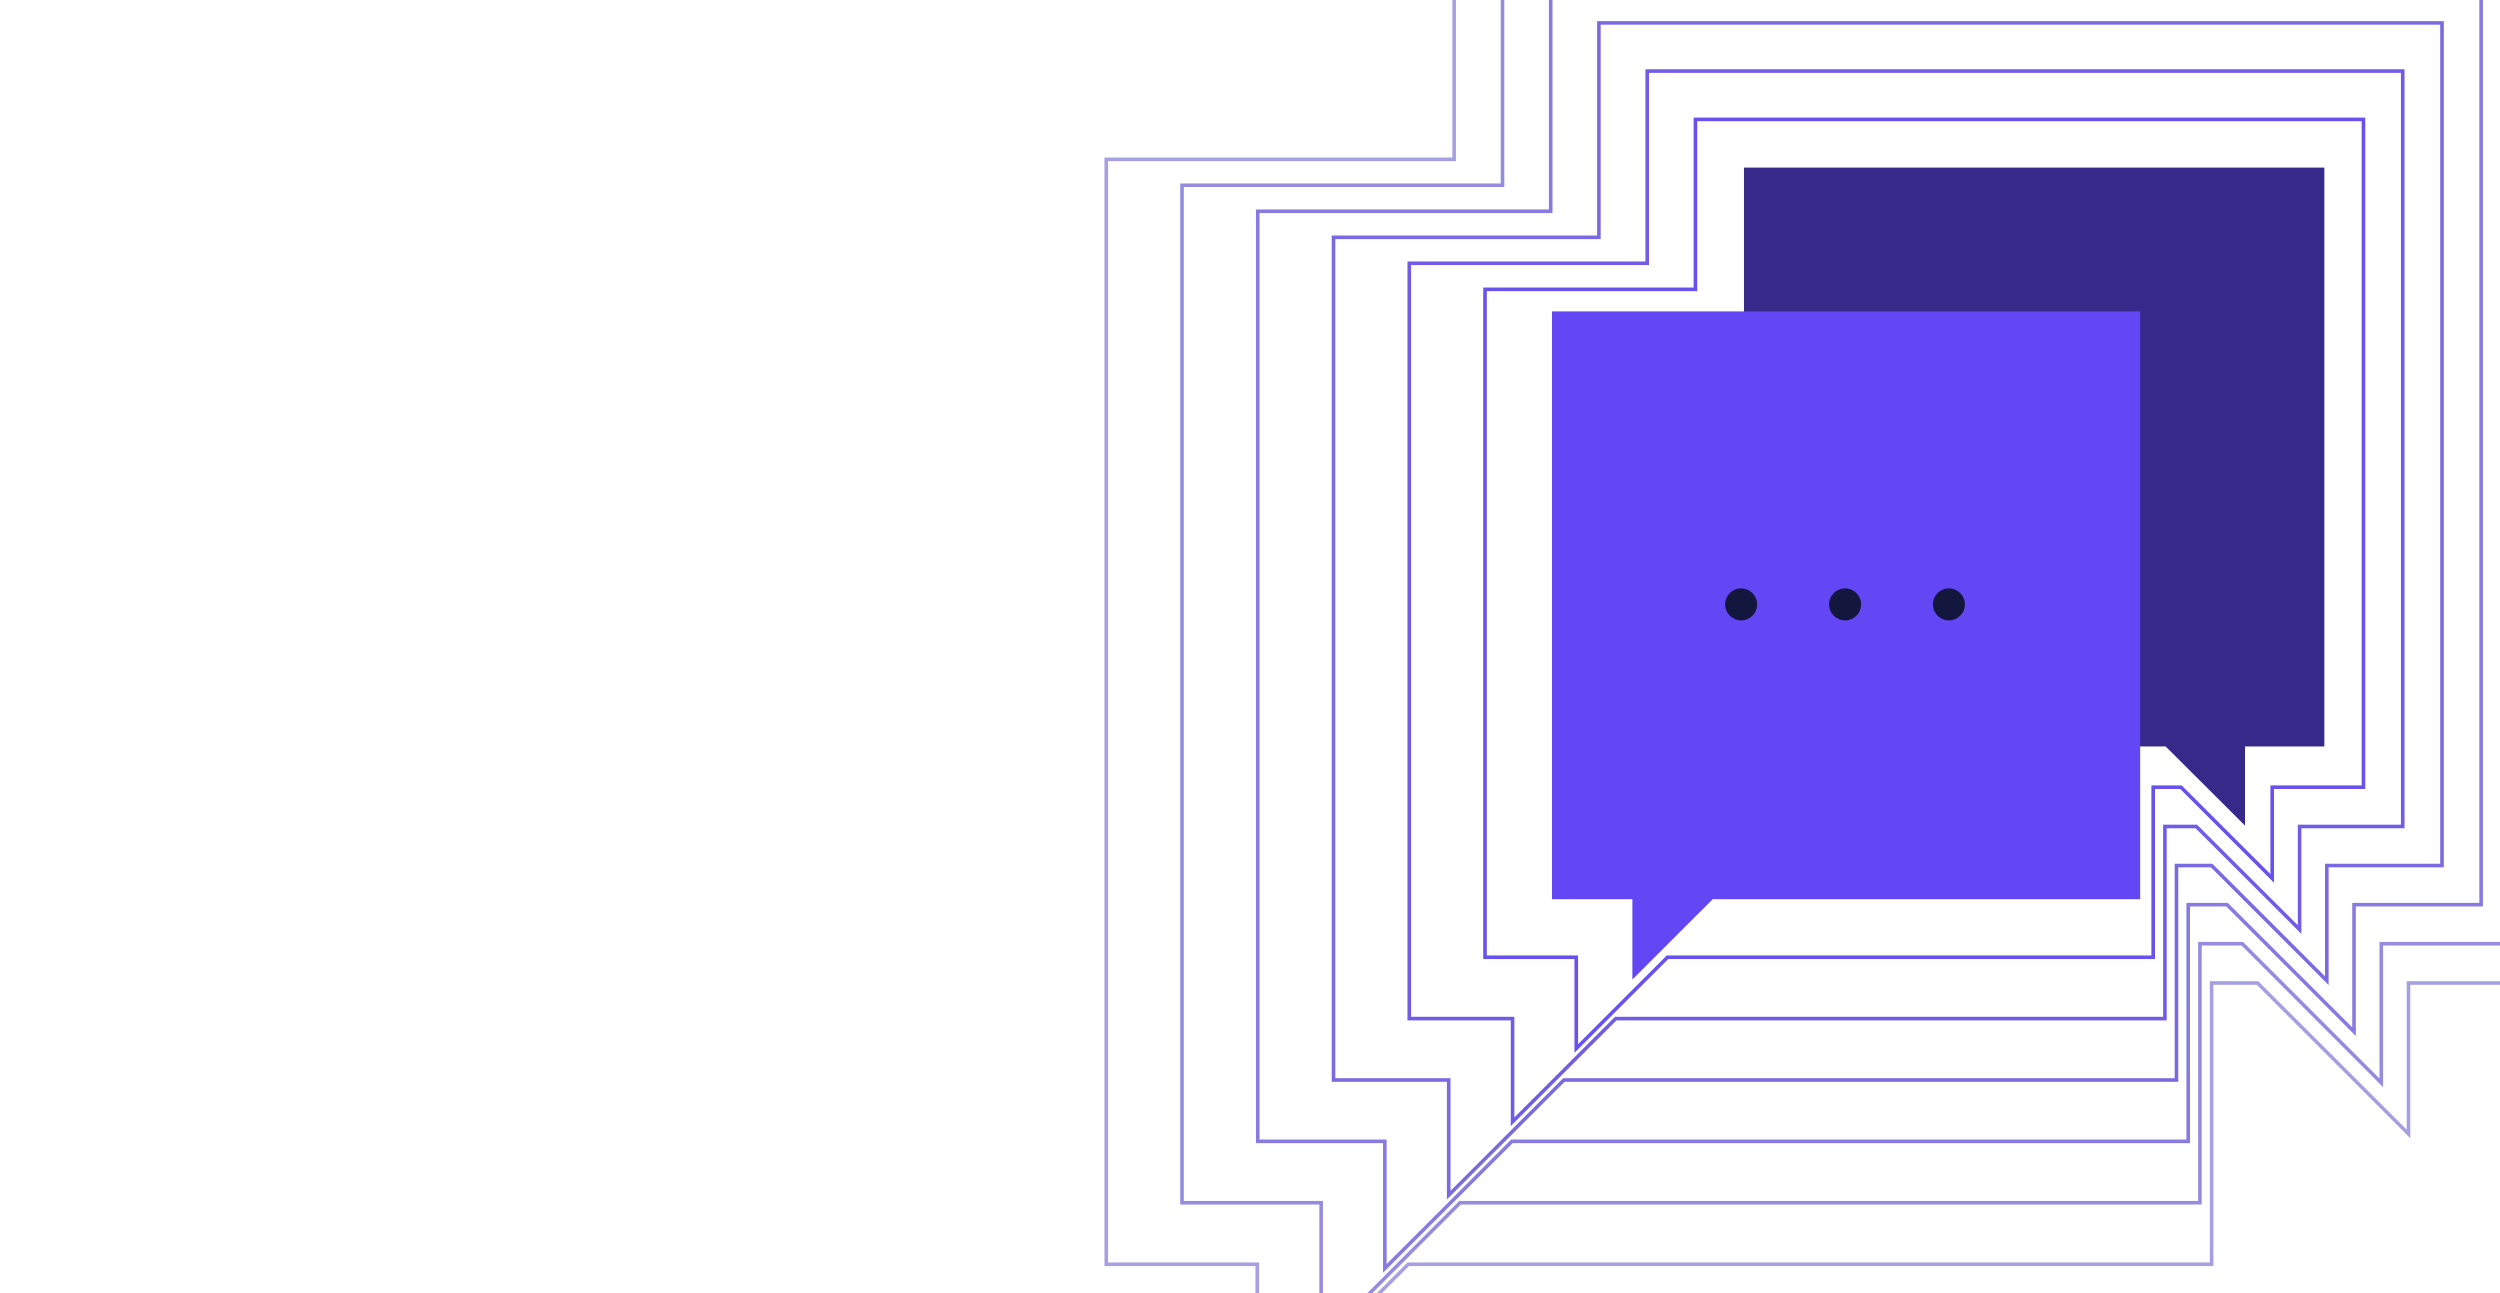
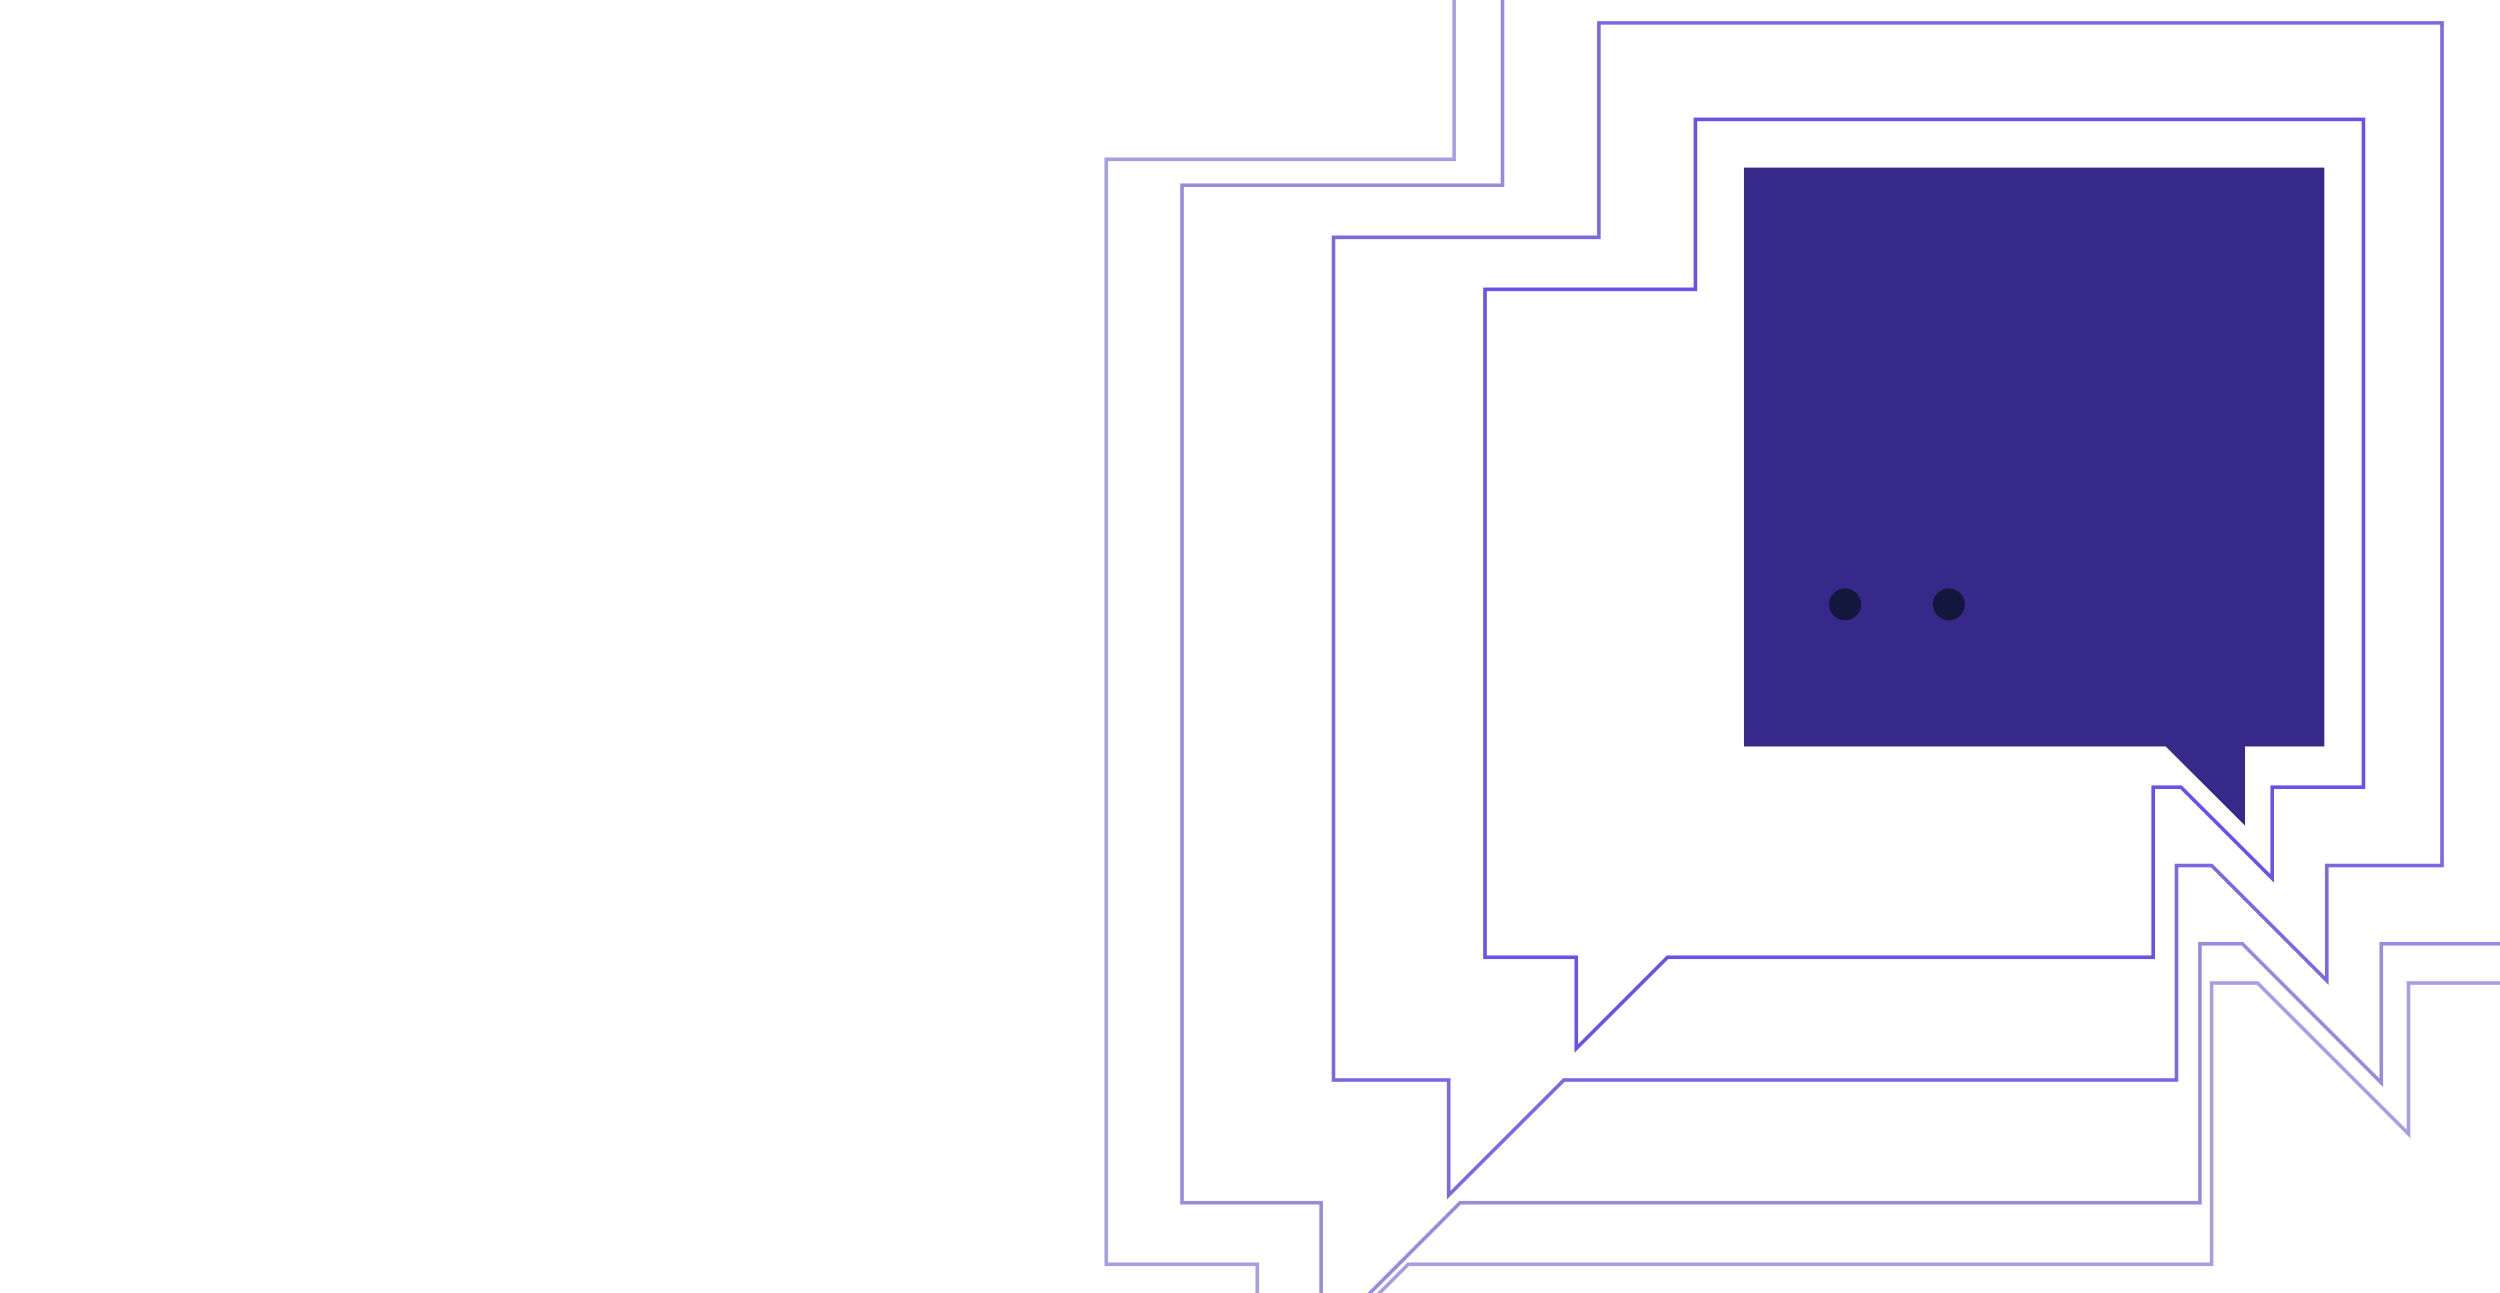
<svg xmlns="http://www.w3.org/2000/svg" width="1392" height="720" viewBox="0 0 1392 720" fill="none">
  <g clip-path="url(#clip0_3199_8853)">
    <path opacity="0.4" fill-rule="evenodd" clip-rule="evenodd" d="M809.669 -67.893V88.715H615.97V703.94H700.047V787.893L784.125 703.94H1231.43V547.332H1256.98L1341.06 631.377V547.332H1425.13V-67.893H809.669Z" stroke="#210FB7" stroke-width="2" stroke-miterlimit="10" />
    <path opacity="0.5" fill-rule="evenodd" clip-rule="evenodd" d="M836.593 -40.98V103.136H658.147V669.679H735.608V747.11L812.978 669.679H1224.91V525.471H1248.52L1325.89 602.903V525.471H1403.36V-40.98H836.593Z" stroke="#2C18C1" stroke-width="2" stroke-miterlimit="10" />
-     <path opacity="0.6" fill-rule="evenodd" clip-rule="evenodd" d="M863.423 -14.159V117.648H700.323V635.51H771.076V706.236L841.83 635.51H1218.39V503.702H1239.98L1310.73 574.428V503.702H1381.49V-14.159H863.423Z" stroke="#3722CC" stroke-width="2" stroke-miterlimit="10" />
    <path opacity="0.7" fill-rule="evenodd" clip-rule="evenodd" d="M890.255 12.753V132.161H742.5V601.341H806.637V665.454L870.775 601.341H1211.86V481.934H1231.43L1295.57 546.046V481.934H1359.71V12.753H890.255Z" stroke="#422BD6" stroke-width="2" stroke-miterlimit="10" />
-     <path opacity="0.8" fill-rule="evenodd" clip-rule="evenodd" d="M917.178 39.574V146.582H784.676V567.172H842.197V624.58L899.627 567.172H1205.43V460.165H1222.89L1280.41 517.572V460.165H1337.84V39.574H917.178Z" stroke="#4D34E0" stroke-width="2" stroke-miterlimit="10" />
    <path opacity="0.9" fill-rule="evenodd" clip-rule="evenodd" d="M944.009 66.487V161.094H826.852V533.003H877.666V583.797L928.48 533.003H1198.9V438.304H1214.34L1265.16 489.098V438.304H1315.97V66.487H944.009Z" stroke="#583EEB" stroke-width="2" stroke-miterlimit="10" />
    <path fill-rule="evenodd" clip-rule="evenodd" d="M1294.19 415.646H1250.02V459.705L1205.85 415.646H971.045V93.308H1294.19V415.646Z" fill="#36298A" />
-     <path fill-rule="evenodd" clip-rule="evenodd" d="M864.251 173.403H1191.65V500.672H953.657L908.908 545.404V500.672H864.159V173.403H864.251Z" fill="#6347F5" />
-     <path d="M969.462 345.441C974.384 345.441 978.375 341.452 978.375 336.532C978.375 331.611 974.384 327.622 969.462 327.622C964.539 327.622 960.549 331.611 960.549 336.532C960.549 341.452 964.539 345.441 969.462 345.441Z" fill="#13173E" />
    <path d="M1027.35 345.441C1032.27 345.441 1036.26 341.452 1036.26 336.532C1036.26 331.611 1032.27 327.622 1027.35 327.622C1022.43 327.622 1018.44 331.611 1018.44 336.532C1018.44 341.452 1022.43 345.441 1027.35 345.441Z" fill="#13173E" />
    <path d="M1085.15 345.441C1090.07 345.441 1094.06 341.452 1094.06 336.532C1094.06 331.611 1090.07 327.622 1085.15 327.622C1080.23 327.622 1076.24 331.611 1076.24 336.532C1076.24 341.452 1080.23 345.441 1085.15 345.441Z" fill="#13173E" />
  </g>
  <defs>
    <clipPath id="clip0_3199_8853">
      <rect width="1392" height="720" fill="white" />
    </clipPath>
  </defs>
</svg>